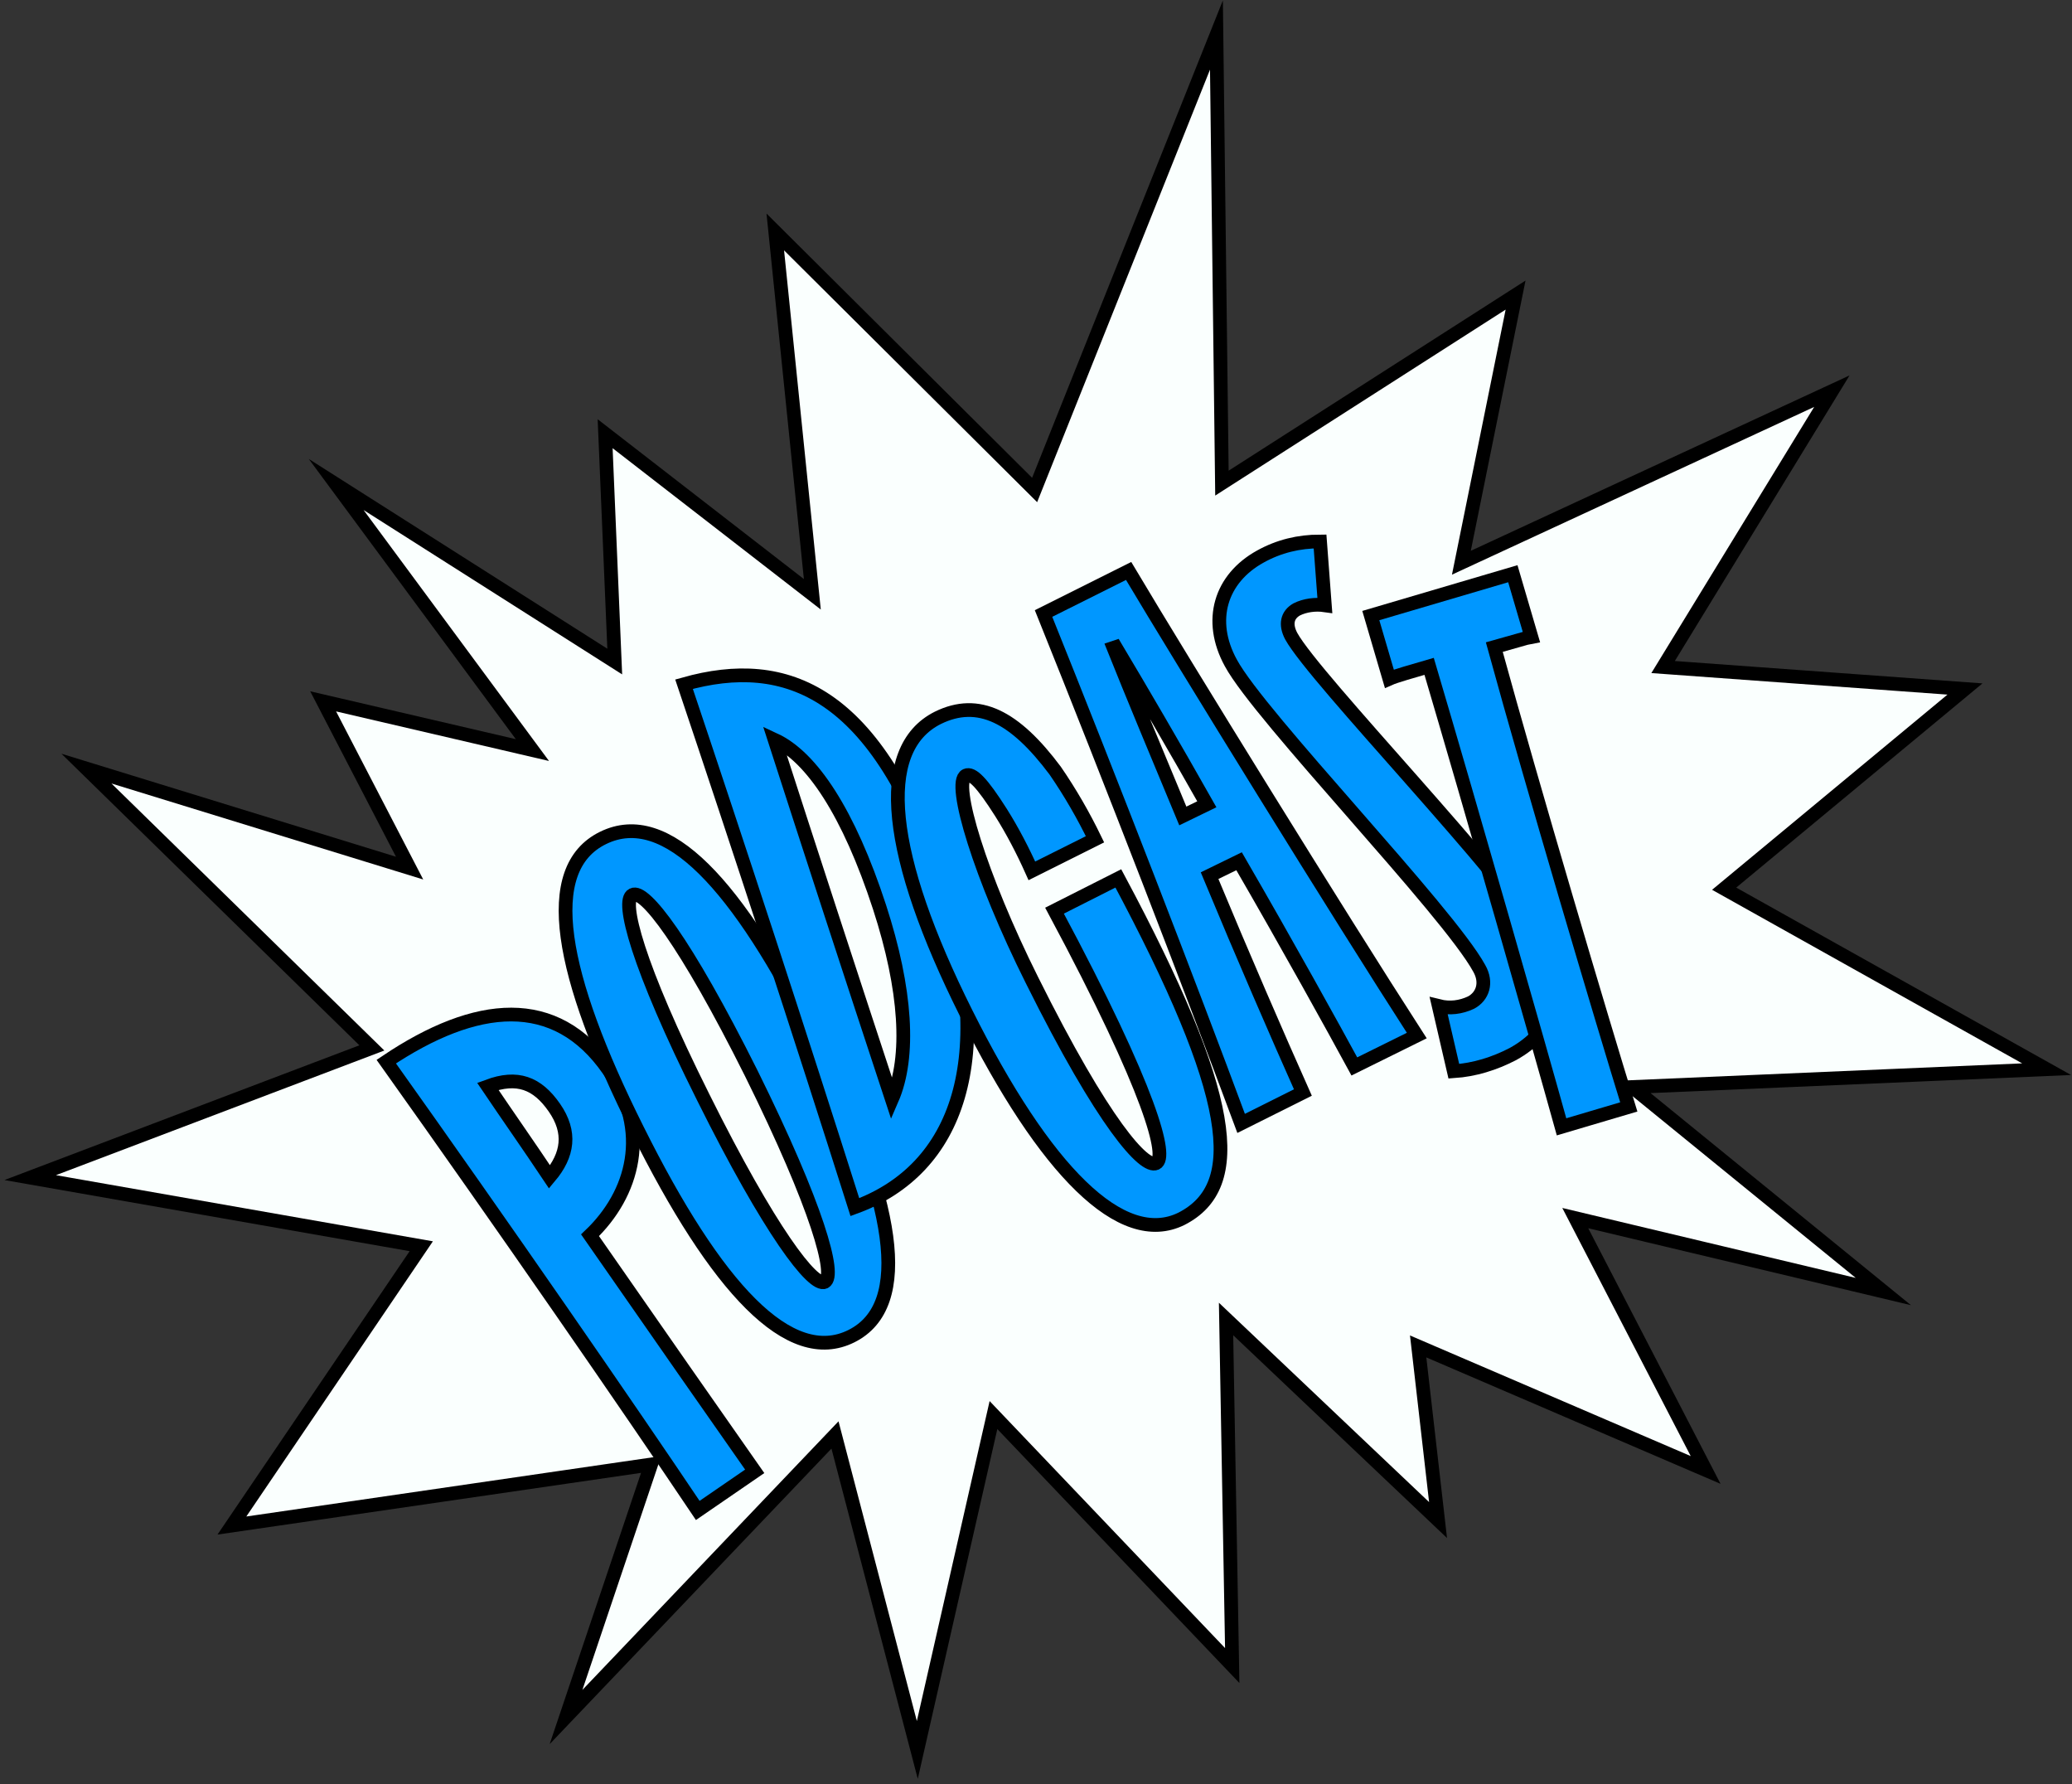
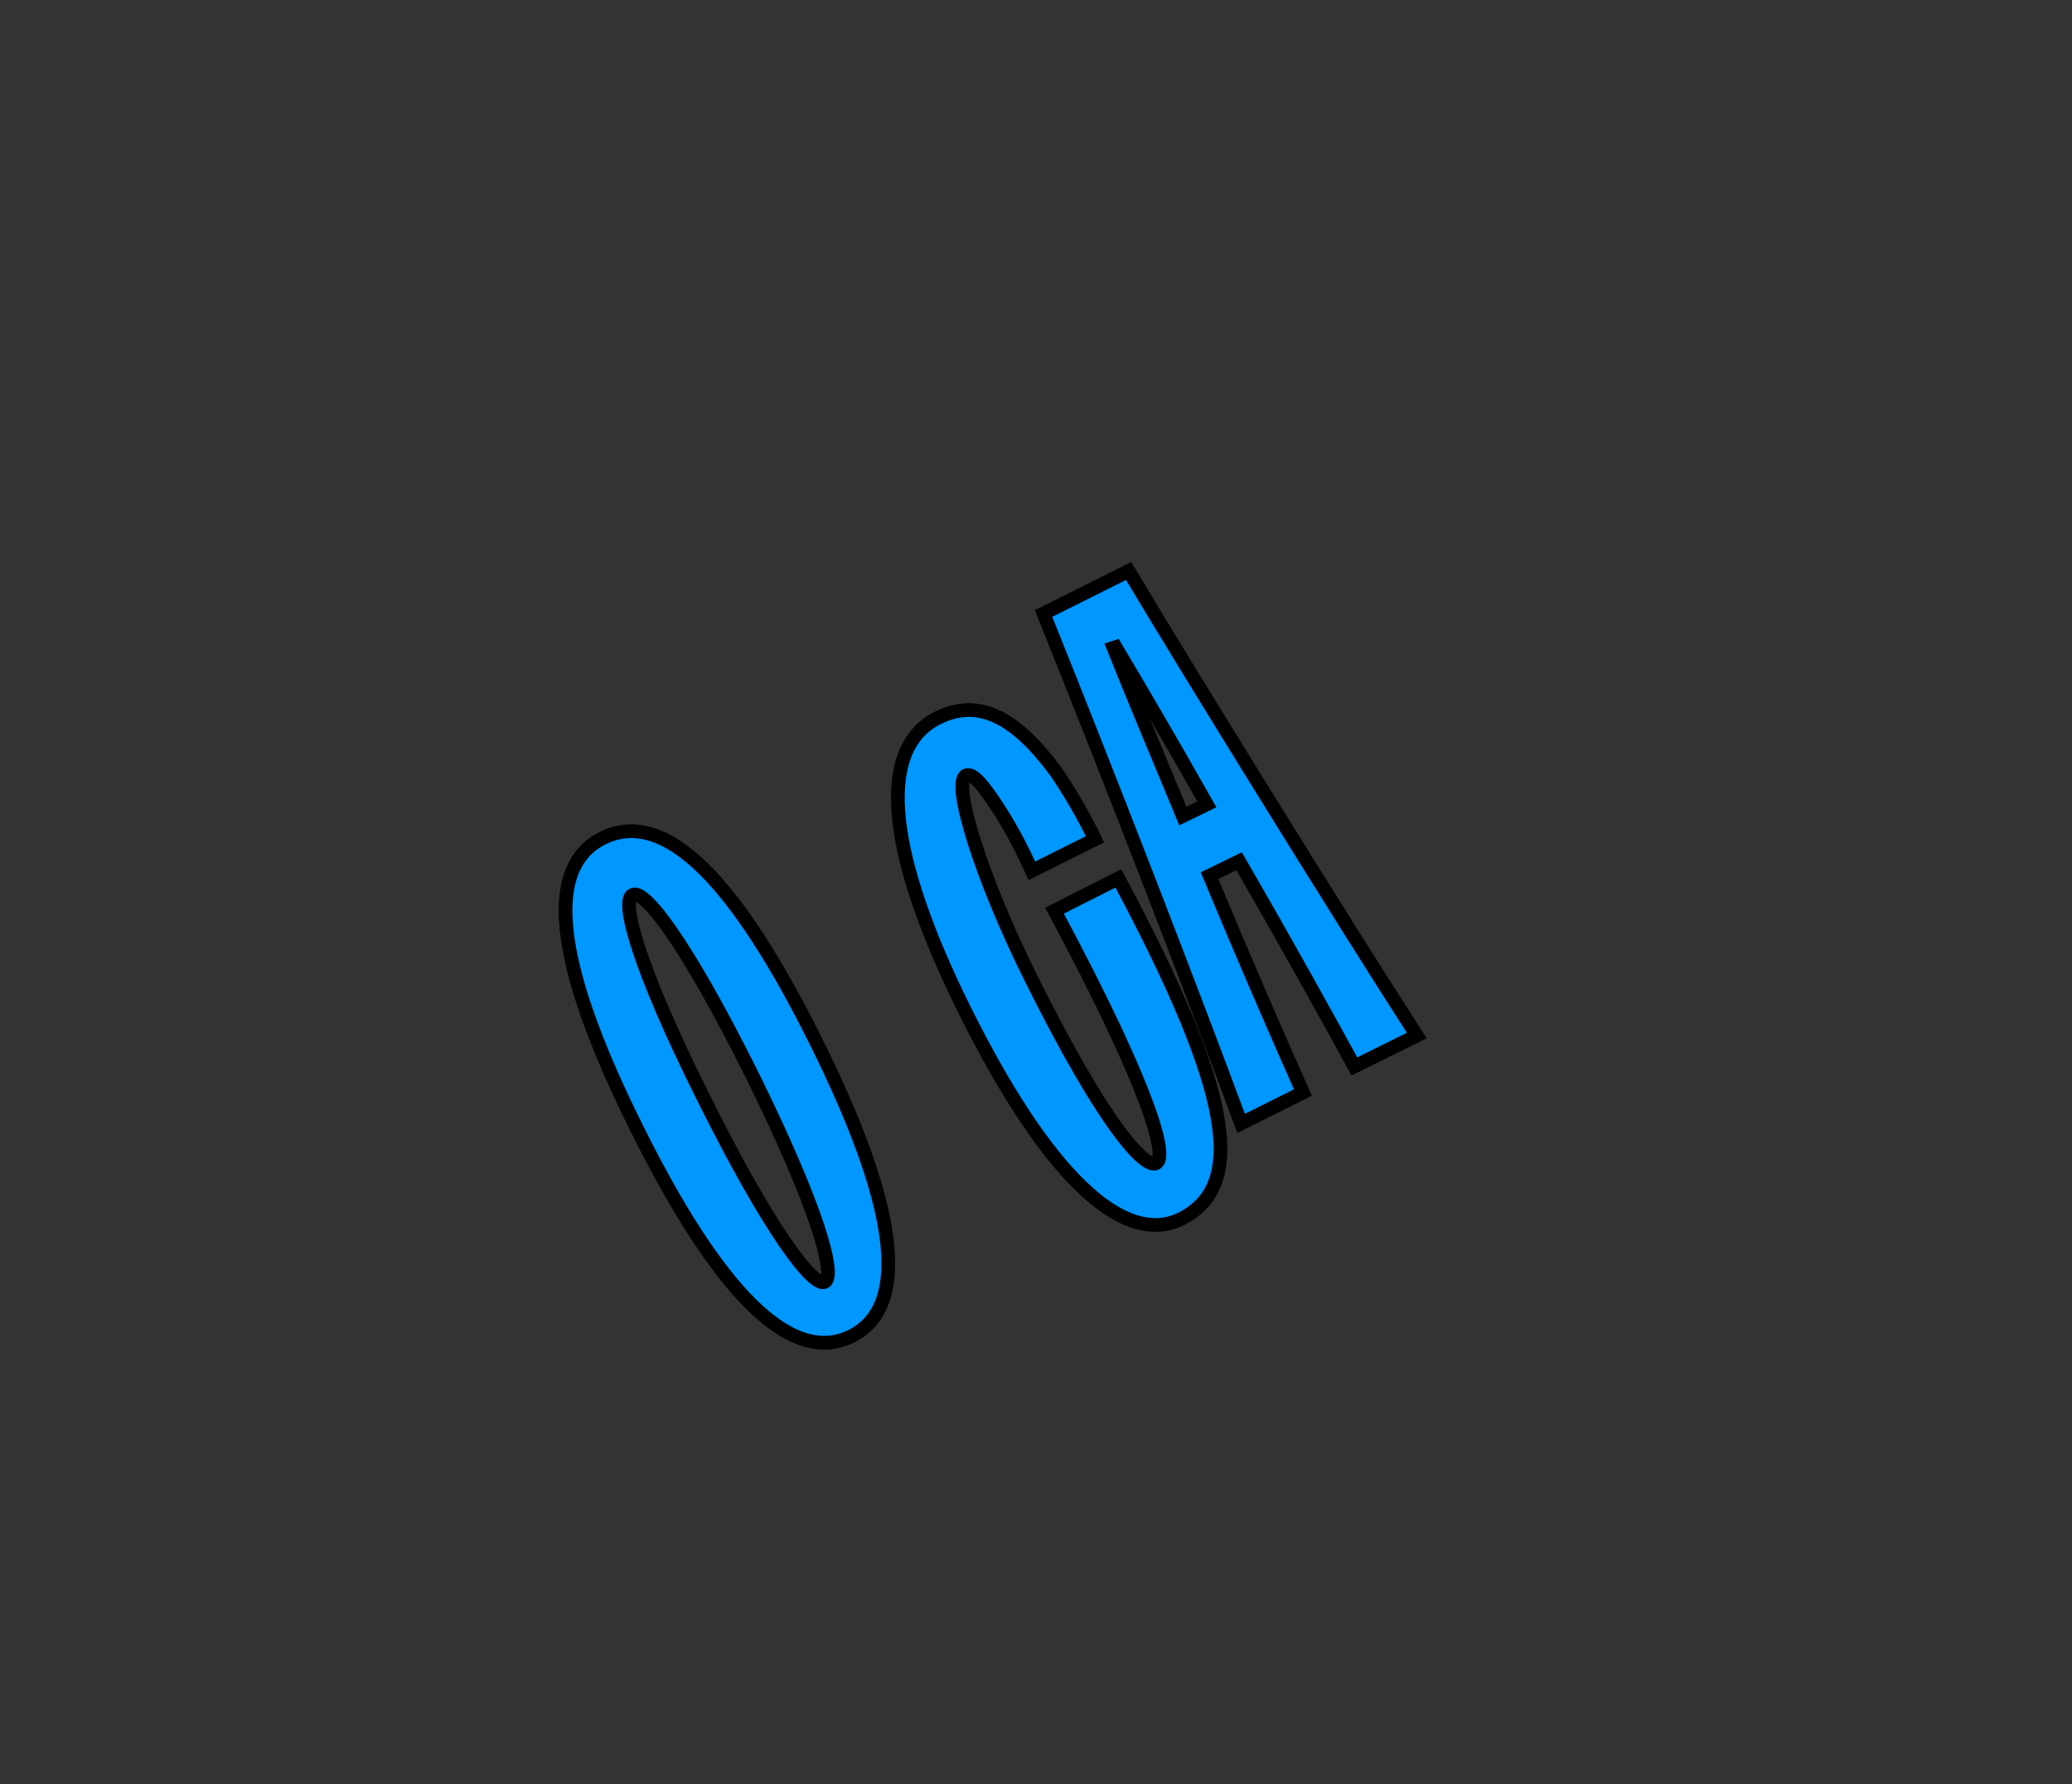
<svg xmlns="http://www.w3.org/2000/svg" version="1.1" id="Layer_1" x="0px" y="0px" viewBox="0 0 302 260" style="enable-background:new 0 0 302 260;" xml:space="preserve">
  <rect x="0" y="0" width="302" height="260" fill="#333333" stroke="none" />
  <style type="text/css">
	.st0{fill:#FAFFFE;stroke:#000000;stroke-width:2;stroke-miterlimit:10;}
	.st1{fill:#0097FF;stroke:#000000;stroke-width:2;stroke-miterlimit:10;}
</style>
-   <path class="st0" d="M33.8,222.3l27.6-40.7l-57-10l49.8-18.9l-41.6-40.7l47.1,14.5l-12.6-24.3l30.5,7.1L49,70.6l40.6,25.8l-1.4-33.2  l30.2,23.4L113,33.8l37.8,37.6l26.5-66.3l0.8,65.3L220.9,43L213,82l54-25l-24.6,40.2l44,3.2l-35.1,29.1l47,26.3l-60.4,2.6l36.6,29.8  l-44.9-10.7l19,36.7l-41.9-18l2.9,25.3l-30.9-29.3l0.9,50.5l-34.8-36.5l-11.1,48.8l-12-45.9l-39.2,41.1l12.4-36.8L33.8,222.3z" />
-   <path class="st1" d="M86,180c9.6,13.8,18.8,27,24,34.4l-8.3,5.7c-9.8-14.6-28.3-41.4-45.4-65.4c13.1-8.8,24.7-9.9,32.4,1.2  C94.9,164.8,92.3,174,86,180z M71.1,158.3c2.9,4.3,6,8.7,9,13.2c2.7-3.2,3.2-6.5,0.7-10.1C78.3,157.8,75.4,156.7,71.1,158.3z" />
  <path class="st1" d="M118.9,151.7c11.5,23.1,14.2,38.5,5.2,43c-9,4.5-19.7-7-31.2-30.1c-11.3-22.6-14.2-38-5-42.5  C97.1,117.6,107.5,128.8,118.9,151.7z M109.5,156.4c-9.7-19.4-15.6-26.9-17.3-26c-1.7,0.8,0.6,10.1,10.3,29.5  c9.7,19.5,16,27.7,17.7,26.9C121.9,185.9,119.2,176,109.5,156.4z" />
-   <path class="st1" d="M99.7,99.7c14.9-4.2,28.2,0.9,37.6,29.5c8.1,24.8,2.4,41.2-12.7,46.7C116.7,151,107.5,122.9,99.7,99.7z   M112.9,107.8c4.9,15.2,11.2,34.5,17.1,52.4c2.7-6.2,2.1-16-1.8-28C123.7,118.4,118.3,110.3,112.9,107.8L112.9,107.8z" />
  <path class="st1" d="M163,128c16.9,31.6,18.6,44.8,9.2,49.6c-8.7,4.3-19.9-7-31.4-30c-11.4-22.8-13.3-38.4-4.1-43  c5.9-2.9,11.2-0.2,17.1,7.7c2.2,3.2,4.1,6.5,5.8,10l-9.2,4.6c-1.3-2.9-2.8-5.8-4.5-8.5c-2.8-4.4-4.2-5.8-5.1-5.4  c-2.1,1,2.1,14.8,9.6,29.8c10.5,21.1,16.4,27.5,18.1,26.7c1.7-0.8-0.5-10.1-14.8-36.8L163,128z" />
  <path class="st1" d="M180.6,125.5l-4.3,2.1c4.9,11.8,9.9,23.3,13.6,31.6l-9,4.5c-7.6-20.5-18.9-49.7-28.8-74.3l12.4-6.2  c8.1,13.6,30.7,50.2,42,67.7l-9.1,4.5C194.3,149.7,187.9,138.1,180.6,125.5z M175.9,117.2c-4.8-8.5-9.6-16.7-13.3-22.9l-0.3,0.1  c2.8,7,6.4,15.6,10.1,24.5L175.9,117.2z" />
-   <path class="st1" d="M220.5,153.6c-2.7,1.4-5.6,2.3-8.6,2.5l-2.2-9.5c1.6,0.4,3.2,0.2,4.7-0.5c1.7-0.9,2.4-2.9,1.2-5  c-4.6-8.4-32-36.7-36.2-44.5c-3.4-6.2-1.5-12.3,4.3-15.5c2.7-1.5,5.6-2.2,8.7-2.2l0.7,9.3c-1.4-0.2-2.9,0-4.1,0.6  c-1.4,0.8-1.7,2.2-0.8,3.9c3.4,6.2,31.6,35.3,36.6,44.4C228.8,144.4,226.5,150.3,220.5,153.6z" />
-   <path class="st1" d="M217.8,94.3c5.6,20.4,15.7,54.4,19.6,67l-9.8,2.9c-3.5-12.6-13.3-46.8-19.3-67.1c-2.4,0.7-4.9,1.4-5.8,1.8  l-2.7-9.2l20.7-6.1l2.7,9.2C222.6,92.9,220,93.7,217.8,94.3z" />
</svg>